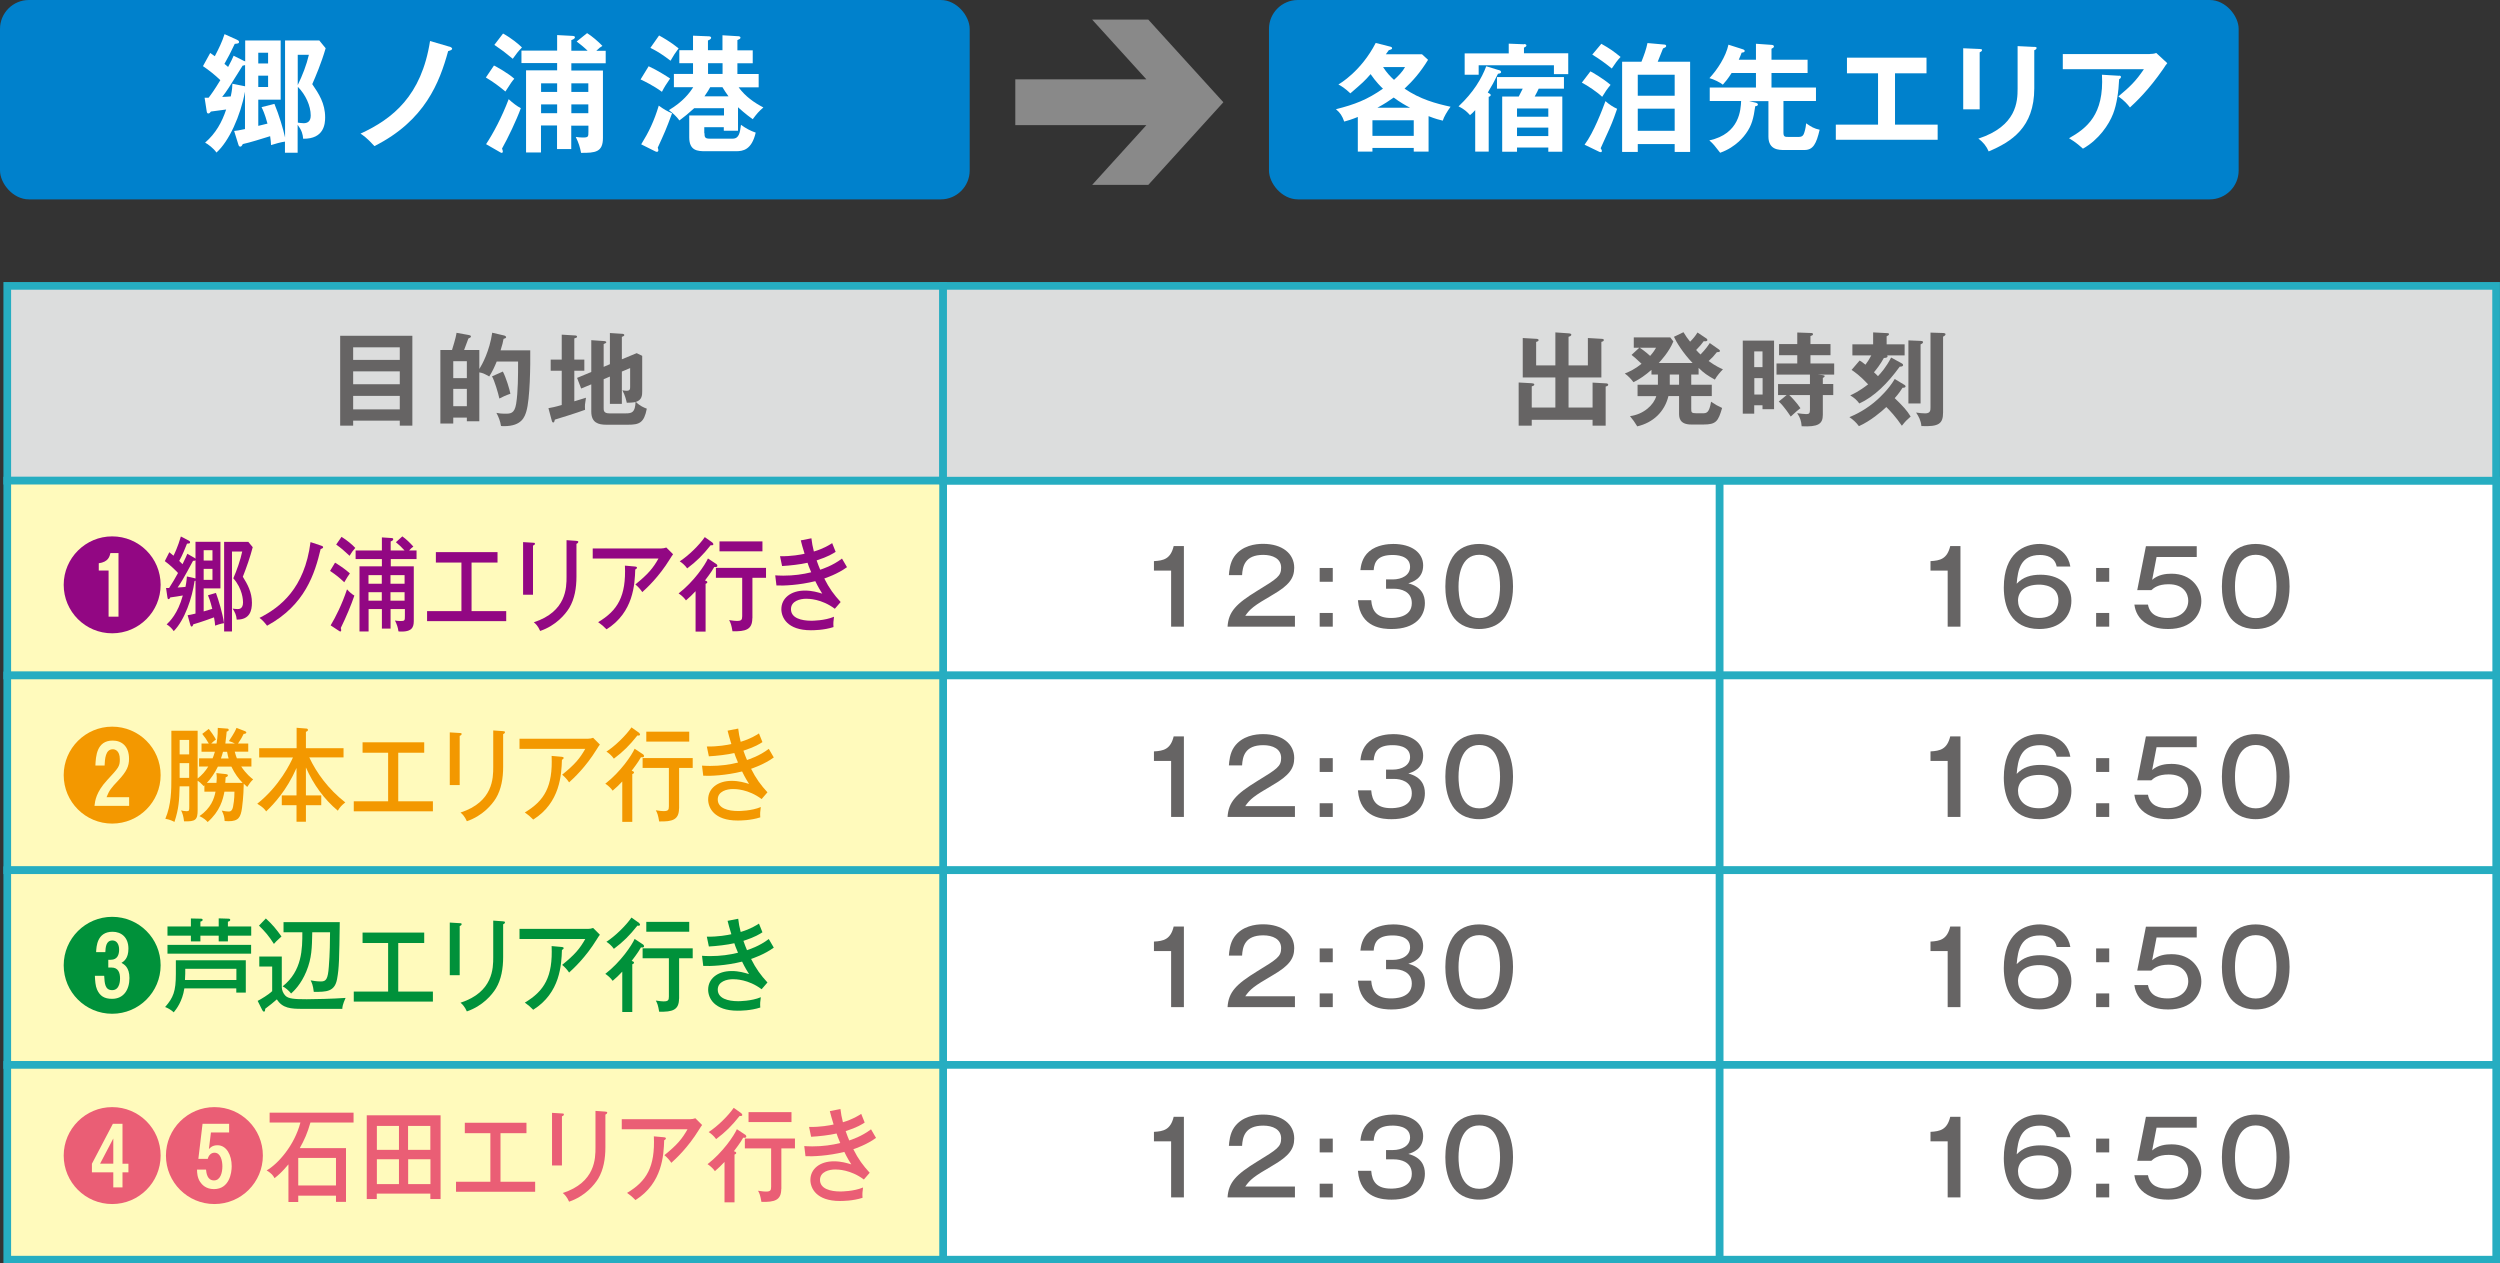
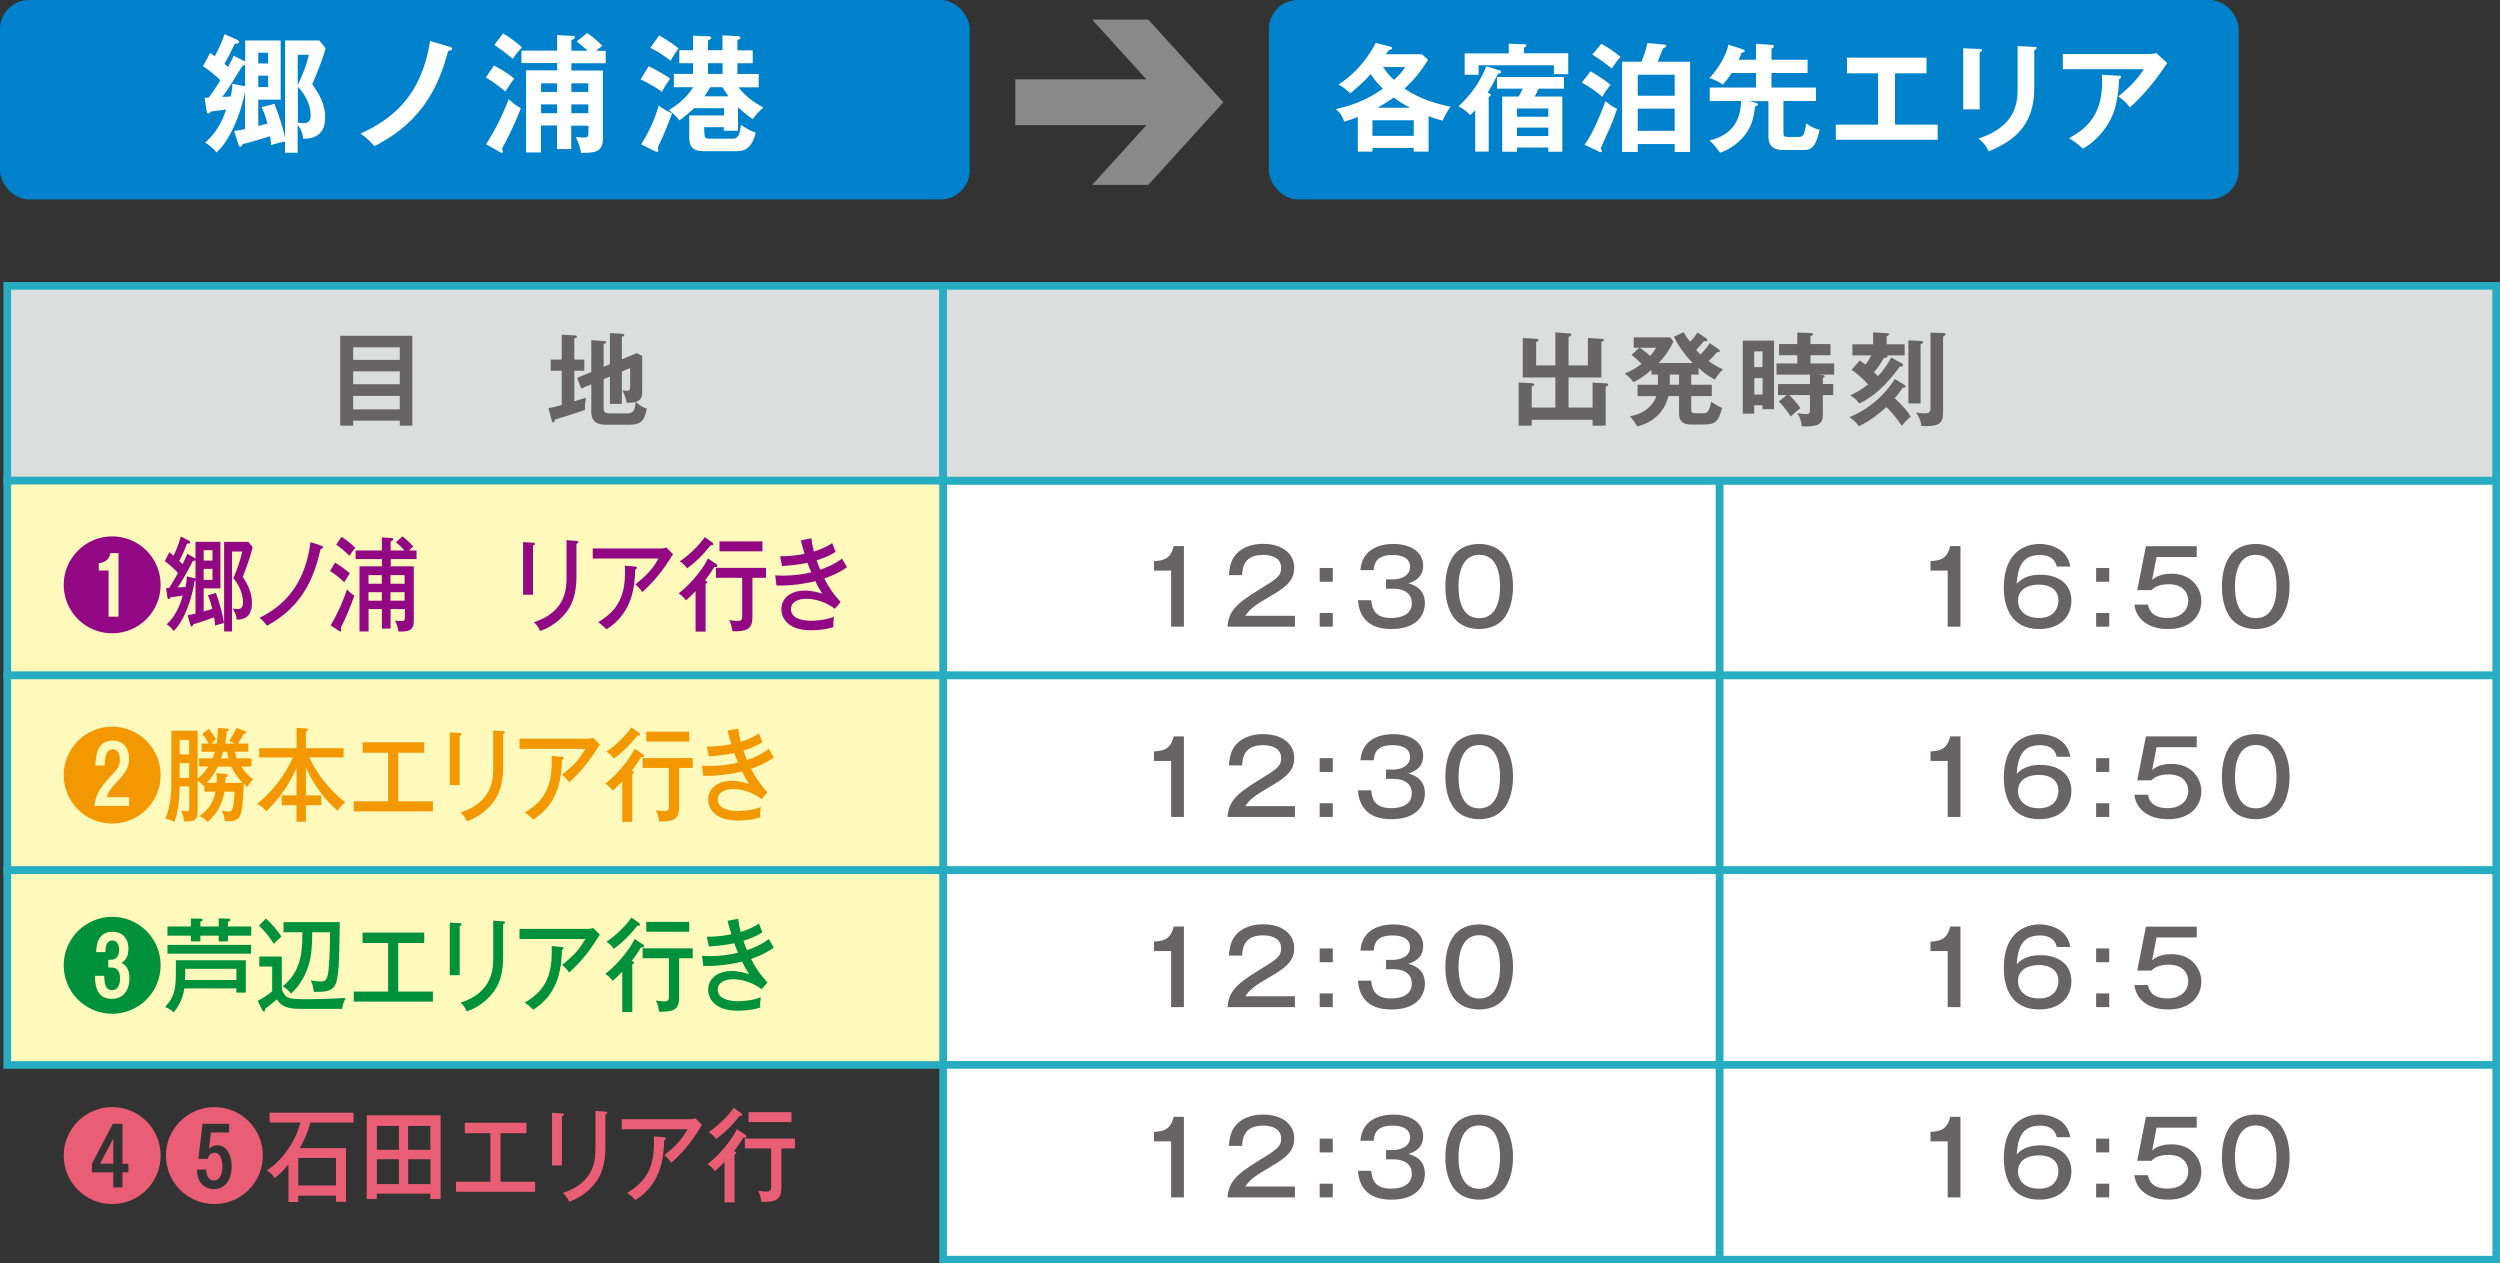
<svg xmlns="http://www.w3.org/2000/svg" id="_レイヤー_2" data-name="レイヤー_2" viewBox="0 0 244.51 123.57">
  <rect x="0" y="0" width="244.51" height="123.57" fill="#333333" stroke="none" />
  <defs>
    <style>
      .cls-1 {
        fill: #ea5e75;
      }

      .cls-2, .cls-3 {
        fill: #fff;
      }

      .cls-2, .cls-4, .cls-5 {
        stroke: #26adc1;
        stroke-miterlimit: 10;
        stroke-width: .75px;
      }

      .cls-6 {
        fill: #920783;
      }

      .cls-7 {
        fill: #898989;
      }

      .cls-8 {
        fill: #f39800;
      }

      .cls-4 {
        fill: #dcdddd;
      }

      .cls-5 {
        fill: #fffabc;
      }

      .cls-9 {
        fill: #0081cc;
      }

      .cls-10 {
        fill: #00913a;
      }

      .cls-11 {
        fill: #666464;
      }
    </style>
  </defs>
  <g id="_文字" data-name="文字">
    <g>
      <g>
        <g>
          <rect class="cls-9" width="94.84" height="19.5" rx="2.83" ry="2.83" />
          <g>
            <path class="cls-3" d="M23.89,5.96s.06.04.09.05v-2.05h3.47v5.79h-2.19v2.56c.36-.09.65-.15.9-.22-.26-.98-.48-1.4-.58-1.61l1.26-.32c.46,1.1.86,2.47,1.04,3.29V3.96h3.35l.62.76c-.41,1.42-1,2.81-1.31,3.51.64.94,1.26,1.87,1.26,3.25,0,.61-.09,2.12-2.15,2.09-.04-.45-.12-.79-.54-1.37v2.74h-1.24v-1.09c-.3.03-1.08.24-1.36.34-.01-.3-.04-.5-.09-.87-.88.27-1.9.6-2.67.77-.11.2-.15.25-.25.25-.11,0-.15-.08-.19-.21l-.41-1.32c.25-.03.51-.06,1.06-.19v-3.65c-.44,2.37-1.56,4.85-2.79,5.95-.27-.4-.82-.82-1.11-.97,1.04-.9,1.65-2,2.06-3.24-.24.04-1.27.17-1.49.2-.08.1-.14.19-.25.19-.12,0-.15-.09-.17-.25l-.2-1.29h.39c.19-.24.56-.74,1.15-1.72-.52-.5-1.09-.96-1.7-1.37l.71-1.29c.2.15.28.2.45.32.42-.82.7-1.37.95-2.16l1.22.55c.1.05.2.1.2.22,0,.14-.11.15-.42.18-.32.69-.76,1.54-1.01,1.96.11.09.16.12.36.3.33-.61.41-.8.54-1.1l1.03.52ZM23.97,8.45v-2.09c-.06.03-.11.04-.24.06-1.39,2.24-1.55,2.49-2,3.06.36-.01.49-.02.84-.05.14-.67.15-.94.16-1.24l1.24.25ZM26.22,6.21v-1.05h-.96v1.05h.96ZM25.26,7.4v1.11h.96v-1.11h-.96ZM29.12,5.36v2.96c.45-.92.86-1.97,1.09-2.96h-1.09ZM29.12,11.99c.12.02.38.06.58.06.38,0,.69-.18.69-.75,0-.95-.5-2.04-1.26-2.81v3.5Z" />
            <path class="cls-3" d="M43.97,4.56c.12.04.25.12.25.2,0,.12-.15.17-.39.24-.84,3.06-2.26,6.8-7.21,9.29-.74-.82-1.12-1.06-1.36-1.22,3.15-1.45,5.97-3.7,6.8-9.06l1.91.56Z" />
            <path class="cls-3" d="M48.3,6.4c.25.12,1.39.75,2,1.3-.2.23-.29.34-.87,1.25-.69-.57-1.15-.91-1.91-1.37l.79-1.17ZM47.54,14.1c.69-1.04,1.55-2.65,2.21-4.4.38.36.86.72,1.19.88-.42,1.16-1.26,2.92-1.84,3.95.03.08.08.2.08.27,0,.04-.01.15-.1.15-.04,0-.06,0-.15-.05l-1.39-.8ZM49.2,3.28c.85.47,1.5,1.02,1.85,1.36-.41.43-.52.58-.9,1.11-.85-.7-.94-.77-1.8-1.36l.85-1.11ZM55.87,12.27v2.31h-1.39v-2.31h-1.57v2.64h-1.46V6.88h3.04v-.71h-3.49v-1.22h3.49v-1.52l1.49.08c.17.01.25.04.25.14,0,.15-.25.24-.35.27v1.04h1.59c-.42-.4-.85-.74-1.07-.9l1.02-.82c.47.29,1.09.82,1.5,1.25-.24.15-.28.17-.6.48h.92v1.22h-3.36v.71h3.09v6.6c0,1.39-.76,1.46-2.14,1.45-.1-.55-.24-.99-.52-1.56.25.04.46.06.7.06.54,0,.54-.08.54-.59v-.57h-1.66ZM54.49,8.99v-.84h-1.57v.84h1.57ZM54.49,11.07v-.86h-1.57v.86h1.57ZM57.54,8.99v-.84h-1.66v.84h1.66ZM57.54,11.07v-.86h-1.66v.86h1.66Z" />
            <path class="cls-3" d="M63.44,6.48c.85.39,1.76.97,2.1,1.2-.41.6-.55.81-.8,1.3-.81-.6-1.8-1.08-2.09-1.21l.79-1.29ZM62.71,14.12c.76-1.23,1.26-2.27,1.72-3.79.54.39.83.55,1.3.75-.59,1.6-.74,1.92-1.4,3.36.04.11.06.2.06.26,0,.09-.06.15-.15.15-.06,0-.14-.04-.24-.09l-1.3-.65ZM64.46,3.47c.28.15,1.11.61,1.91,1.26-.31.41-.51.72-.79,1.21-.78-.6-1.27-.91-1.97-1.26l.85-1.21ZM68.9,13.02c0,.39.05.54.49.54h2.27c.64,0,.71-.61.81-1.35.52.37.94.59,1.44.76-.39,1.7-1.26,1.82-1.91,1.82h-3.01c-.76,0-1.58-.04-1.58-1.36v-2.14h3.4v-.71h-2.91c-.56.51-.94.82-1.45,1.2-.3-.41-.65-.72-1.03-1.01,1.38-.82,2.04-1.7,2.38-2.24h-1.89v-1.3h1.87v-1.05h-1.34v-1.27h1.34v-1.42l1.52.06c.06,0,.25.01.25.14,0,.14-.17.21-.31.27v.95h1.42v-1.46l1.5.09c.08,0,.26.01.26.14s-.15.17-.3.24v1h1.5v1.27h-1.5v1.05h2.08v1.3h-1.96c.67.91,1.51,1.49,2.42,1.97-.44.38-.64.61-1.04,1.15-.71-.5-1.29-1.04-1.44-1.17v2.3h-1.39v-.35h-1.91v.59ZM71.25,9.42c-.23-.31-.41-.59-.59-.89h-1.2c-.12.23-.26.45-.56.89h2.35ZM70.67,6.18h-1.42v1.05h1.42v-1.05Z" />
          </g>
        </g>
        <g>
          <rect class="cls-9" x="124.11" width="94.84" height="19.5" rx="2.83" ry="2.83" />
          <g>
            <path class="cls-3" d="M139.72,14.83h-1.45v-.36h-4.04v.36h-1.43v-3.39c-.62.25-1.02.37-1.33.45-.21-.58-.38-.84-.81-1.21,1.81-.45,3.07-.93,4.6-2.01-.13-.11-.71-.68-1.21-1.42-.59.68-.74.81-1.98,1.88-.54-.51-.87-.71-1.17-.87.13-.07,2.22-1.28,3.65-4.06l1.38.35c.15.03.22.08.22.16,0,.1-.06.12-.32.2-.07.09-.2.28-.29.4h3.54l.59.54c-.76,1.24-1.48,2.05-2.3,2.82,1.52,1.04,3.07,1.46,4.5,1.77-.33.45-.66,1.01-.76,1.36-.3-.07-.71-.17-1.39-.44v3.49ZM138.27,13.29v-1.53h-4.04v1.53h4.04ZM137.92,10.54c-.45-.23-1.01-.55-1.61-1-.53.37-.79.55-1.6,1h3.21ZM135.27,6.56c.34.54.76.98,1.07,1.25.4-.36.83-.79,1.08-1.25h-2.15Z" />
            <path class="cls-3" d="M146.55,6.84c.13.03.26.08.26.21,0,.12-.16.15-.3.16-.39.81-.58,1.15-1,1.84.17.09.29.17.29.24,0,.1-.12.16-.2.18v5.36h-1.32v-4.06c-.21.23-.34.36-.51.49-.23-.28-.6-.61-1.12-.86,1.46-1.36,2.27-2.74,2.71-3.92l1.17.36ZM149.05,4.31c.08,0,.24.01.24.14,0,.09-.12.16-.24.21v.55h4.33v2.04h-1.4v-.87h-7.36v.93h-1.37v-2.09h4.31v-.95l1.5.06ZM152.8,9.44v5.4h-1.37v-.41h-3.06v.41h-1.45v-5.4h1.62c.15-.28.23-.45.39-.77h-2.52v-1.13h6.55v1.13h-2.47c-.03.09-.25.52-.39.77h2.7ZM151.43,11.42v-.81h-3.06v.81h3.06ZM151.43,13.31v-.83h-3.06v.83h3.06Z" />
            <path class="cls-3" d="M155.55,6.98c.2.1,1.2.67,1.97,1.32-.32.38-.58.76-.82,1.17-.49-.47-1.43-1.1-1.99-1.39l.84-1.1ZM154.98,14.15c.89-1.18,1.75-3.46,2.04-4.26.37.33.77.59,1.14.75-.1.31-.44,1.28-.75,1.96-.29.63-.78,1.71-.86,1.9.04.06.12.18.12.26,0,.06-.02.12-.1.12-.06,0-.13-.02-.15-.03l-1.43-.69ZM156.61,4.28c.83.47,1.16.7,1.89,1.29-.3.31-.55.66-.86,1.13-.73-.59-1.21-.93-1.91-1.36l.89-1.06ZM165.3,6.04v8.82h-1.51v-.77h-3.61v.77h-1.53V6.04h1.89c.26-.66.46-1.19.59-1.83l1.67.15c.07.01.16.03.16.14,0,.11-.14.17-.31.24-.28.7-.35.89-.52,1.3h3.18ZM160.18,9.36h3.61v-2.05h-3.61v2.05ZM163.79,10.63h-3.61v2.16h3.61v-2.16Z" />
            <path class="cls-3" d="M171.02,9.88l.69.16c.09.02.22.09.22.17,0,.15-.15.16-.26.18-.17,1.2-.34,1.88-.9,2.66-.14.2-.94,1.33-2.53,1.89-.55-.71-.66-.85-1.06-1.21,2.98-.64,3.07-3.04,3.11-3.85h-3.07v-1.32h4.52v-1.42h-2.38c-.37.58-.64.9-.86,1.14-.25-.21-.87-.52-1.31-.64.78-.83,1.61-2.11,1.86-3.27l1.44.46s.15.06.15.14c0,.14-.1.15-.3.18-.06.16-.13.36-.28.69h1.68v-1.56l1.56.11c.13.01.2.08.2.15,0,.1-.1.16-.24.23v1.07h3.53v1.3h-3.53v1.42h4.35v1.32h-3.18v3.11c0,.4.17.4.45.4h1.07c.37,0,.45-.24.48-.32.06-.15.17-.48.22-1.01.52.36.77.51,1.32.63-.32,1.36-.63,1.98-1.48,1.98h-1.97c-.52,0-1.56,0-1.56-1.31v-3.47h-1.93Z" />
            <path class="cls-3" d="M185.33,12.19h4.18v1.48h-9.96v-1.48h4.13v-5.02h-3.04v-1.53h7.78v1.53h-3.08v5.02Z" />
            <path class="cls-3" d="M193.62,4.79c.14.01.23.01.23.11,0,.12-.14.17-.23.22v5.57h-1.61v-5.97l1.61.07ZM198.96,4.58c.17.01.23.05.23.1,0,.15-.15.2-.23.23v3.73c0,3.84-2.24,5.23-4.46,6.17-.2-.48-.53-.91-1.01-1.25,3.76-1.23,3.84-3.64,3.84-4.9v-4.15l1.63.08Z" />
            <path class="cls-3" d="M210.25,5.28c.21,0,.45-.02.64-.1l1.08,1c-.14.16-.18.23-.41.58-1.44,2.08-2.66,3.21-3.24,3.75-.25-.32-.55-.67-1.13-1.08,1.17-.98,1.71-1.51,2.49-2.66h-7.93v-1.48h8.5ZM207.26,7.4c.08,0,.18.02.18.12,0,.13-.14.21-.18.23-.05,1.2-.23,2.45-.59,3.38-.41,1.06-1.39,2.53-2.95,3.41-.52-.46-.77-.66-1.36-1.02,1.71-.97,3.44-2.27,3.22-6.21l1.67.1Z" />
          </g>
        </g>
        <polygon class="cls-7" points="119.65 10 112.31 1.92 106.82 1.92 112.12 7.76 99.3 7.76 99.3 12.24 112.12 12.24 106.82 18.08 112.31 18.08 119.65 10" />
      </g>
      <g>
        <rect class="cls-2" x="92.24" y="47.01" width="75.95" height="19.05" />
        <rect class="cls-2" x="92.24" y="66.06" width="75.95" height="19.05" />
        <rect class="cls-2" x="92.24" y="85.11" width="75.95" height="19.05" />
        <rect class="cls-2" x="92.24" y="104.15" width="75.95" height="19.05" />
        <rect class="cls-2" x="168.19" y="47.01" width="75.95" height="19.05" />
        <rect class="cls-2" x="168.19" y="66.06" width="75.95" height="19.05" />
        <rect class="cls-2" x="168.19" y="85.11" width="75.95" height="19.05" />
        <rect class="cls-2" x="168.19" y="104.15" width="75.95" height="19.05" />
        <g>
          <path class="cls-11" d="M115.79,61.29h-1.25v-5.48h-1.68v-.93c.94-.05,1.63-.21,1.93-1.47h1v7.88Z" />
          <path class="cls-11" d="M126.65,61.29h-6.59c.09-1.47.84-2.24,2.89-3.5,1.96-1.2,2.35-1.44,2.35-2.27,0-.89-.83-1.25-1.75-1.25-1.8,0-2.02,1.12-2.07,1.98h-1.29c.03-.38.09-1.2.52-1.81.77-1.09,2.08-1.25,2.82-1.25,1.89,0,3.05.96,3.05,2.34,0,1.01-.49,1.71-2.1,2.64-1.89,1.1-2.2,1.37-2.69,2.06h4.86v1.06Z" />
          <path class="cls-11" d="M130.35,56.9h-1.28v-1.35h1.28v1.35ZM130.35,61.29h-1.28v-1.34h1.28v1.34Z" />
          <path class="cls-11" d="M135.56,56.67h.66c.88,0,1.69-.41,1.69-1.23,0-1.16-1.44-1.16-1.72-1.16-1.37,0-1.78.6-1.84,1.48h-1.3c.05-.4.14-1.21.86-1.83.76-.65,1.86-.73,2.35-.73,1.83,0,2.93.87,2.93,2.1,0,1.3-1.04,1.62-1.45,1.75,1.3.34,1.62,1.17,1.62,1.93,0,1.28-.9,2.54-3.26,2.54-.74,0-3.09-.05-3.29-2.82h1.3c.08,1.07.56,1.74,1.93,1.74.32,0,2.04,0,2.04-1.45,0-1.18-1.11-1.41-1.75-1.41h-.77v-.91Z" />
          <path class="cls-11" d="M147.26,54.48c.65,1.04.72,2.25.72,2.88,0,.56-.06,1.85-.72,2.88-.7,1.09-1.86,1.28-2.59,1.28-1.38,0-2.19-.63-2.6-1.28-.64-1.02-.71-2.23-.71-2.88,0-.73.1-1.91.71-2.88.56-.89,1.53-1.28,2.6-1.28s2.05.42,2.59,1.28ZM142.65,57.36c0,.84.12,3.1,2.03,3.1s2.03-2.26,2.03-3.1c0-.99-.19-3.1-2.03-3.1s-2.03,2.16-2.03,3.1Z" />
          <path class="cls-11" d="M115.79,79.9h-1.25v-5.48h-1.68v-.93c.94-.05,1.63-.21,1.93-1.47h1v7.88Z" />
          <path class="cls-11" d="M126.65,79.9h-6.59c.09-1.47.84-2.24,2.89-3.5,1.96-1.2,2.35-1.44,2.35-2.27,0-.89-.83-1.25-1.75-1.25-1.8,0-2.02,1.12-2.07,1.98h-1.29c.03-.38.09-1.2.52-1.81.77-1.09,2.08-1.25,2.82-1.25,1.89,0,3.05.96,3.05,2.34,0,1.01-.49,1.71-2.1,2.64-1.89,1.1-2.2,1.37-2.69,2.06h4.86v1.06Z" />
          <path class="cls-11" d="M130.35,75.5h-1.28v-1.35h1.28v1.35ZM130.35,79.9h-1.28v-1.34h1.28v1.34Z" />
          <path class="cls-11" d="M135.56,75.27h.66c.88,0,1.69-.41,1.69-1.23,0-1.16-1.44-1.16-1.72-1.16-1.37,0-1.78.6-1.84,1.48h-1.3c.05-.4.14-1.21.86-1.83.76-.65,1.86-.73,2.35-.73,1.83,0,2.93.87,2.93,2.1,0,1.3-1.04,1.62-1.45,1.75,1.3.34,1.62,1.17,1.62,1.93,0,1.28-.9,2.54-3.26,2.54-.74,0-3.09-.05-3.29-2.82h1.3c.08,1.07.56,1.74,1.93,1.74.32,0,2.04,0,2.04-1.45,0-1.18-1.11-1.41-1.75-1.41h-.77v-.91Z" />
          <path class="cls-11" d="M147.26,73.08c.65,1.04.72,2.25.72,2.88,0,.56-.06,1.85-.72,2.88-.7,1.09-1.86,1.28-2.59,1.28-1.38,0-2.19-.63-2.6-1.28-.64-1.02-.71-2.23-.71-2.88,0-.73.1-1.91.71-2.88.56-.89,1.53-1.28,2.6-1.28s2.05.42,2.59,1.28ZM142.65,75.96c0,.84.12,3.1,2.03,3.1s2.03-2.26,2.03-3.1c0-.99-.19-3.1-2.03-3.1s-2.03,2.16-2.03,3.1Z" />
          <path class="cls-11" d="M115.79,98.5h-1.25v-5.48h-1.68v-.93c.94-.05,1.63-.21,1.93-1.47h1v7.88Z" />
          <path class="cls-11" d="M126.65,98.5h-6.59c.09-1.47.84-2.24,2.89-3.5,1.96-1.2,2.35-1.44,2.35-2.27,0-.89-.83-1.25-1.75-1.25-1.8,0-2.02,1.12-2.07,1.98h-1.29c.03-.38.09-1.2.52-1.81.77-1.09,2.08-1.25,2.82-1.25,1.89,0,3.05.96,3.05,2.34,0,1.01-.49,1.71-2.1,2.64-1.89,1.1-2.2,1.37-2.69,2.06h4.86v1.06Z" />
          <path class="cls-11" d="M130.35,94.11h-1.28v-1.35h1.28v1.35ZM130.35,98.5h-1.28v-1.34h1.28v1.34Z" />
          <path class="cls-11" d="M135.56,93.88h.66c.88,0,1.69-.41,1.69-1.23,0-1.16-1.44-1.16-1.72-1.16-1.37,0-1.78.6-1.84,1.48h-1.3c.05-.4.14-1.21.86-1.83.76-.65,1.86-.73,2.35-.73,1.83,0,2.93.87,2.93,2.1,0,1.3-1.04,1.62-1.45,1.75,1.3.34,1.62,1.17,1.62,1.93,0,1.28-.9,2.54-3.26,2.54-.74,0-3.09-.05-3.29-2.82h1.3c.08,1.07.56,1.74,1.93,1.74.32,0,2.04,0,2.04-1.45,0-1.18-1.11-1.41-1.75-1.41h-.77v-.91Z" />
          <path class="cls-11" d="M147.26,91.69c.65,1.04.72,2.25.72,2.88,0,.56-.06,1.85-.72,2.88-.7,1.09-1.86,1.28-2.59,1.28-1.38,0-2.19-.63-2.6-1.28-.64-1.02-.71-2.23-.71-2.88,0-.73.1-1.91.71-2.88.56-.89,1.53-1.28,2.6-1.28s2.05.42,2.59,1.28ZM142.65,94.56c0,.84.12,3.1,2.03,3.1s2.03-2.26,2.03-3.1c0-.99-.19-3.1-2.03-3.1s-2.03,2.16-2.03,3.1Z" />
          <path class="cls-11" d="M115.79,117.11h-1.25v-5.48h-1.68v-.93c.94-.05,1.63-.21,1.93-1.47h1v7.88Z" />
          <path class="cls-11" d="M126.65,117.11h-6.59c.09-1.47.84-2.24,2.89-3.5,1.96-1.2,2.35-1.44,2.35-2.27,0-.89-.83-1.25-1.75-1.25-1.8,0-2.02,1.12-2.07,1.98h-1.29c.03-.38.09-1.2.52-1.81.77-1.09,2.08-1.25,2.82-1.25,1.89,0,3.05.96,3.05,2.34,0,1.01-.49,1.71-2.1,2.64-1.89,1.1-2.2,1.37-2.69,2.06h4.86v1.06Z" />
          <path class="cls-11" d="M130.35,112.71h-1.28v-1.35h1.28v1.35ZM130.35,117.11h-1.28v-1.34h1.28v1.34Z" />
          <path class="cls-11" d="M135.56,112.48h.66c.88,0,1.69-.41,1.69-1.23,0-1.16-1.44-1.16-1.72-1.16-1.37,0-1.78.6-1.84,1.48h-1.3c.05-.4.14-1.21.86-1.83.76-.65,1.86-.73,2.35-.73,1.83,0,2.93.87,2.93,2.1,0,1.3-1.04,1.62-1.45,1.75,1.3.34,1.62,1.17,1.62,1.93,0,1.28-.9,2.54-3.26,2.54-.74,0-3.09-.05-3.29-2.82h1.3c.08,1.07.56,1.74,1.93,1.74.32,0,2.04,0,2.04-1.45,0-1.18-1.11-1.41-1.75-1.41h-.77v-.91Z" />
          <path class="cls-11" d="M147.26,110.29c.65,1.04.72,2.25.72,2.88,0,.56-.06,1.85-.72,2.88-.7,1.09-1.86,1.28-2.59,1.28-1.38,0-2.19-.63-2.6-1.28-.64-1.02-.71-2.23-.71-2.88,0-.73.1-1.91.71-2.88.56-.89,1.53-1.28,2.6-1.28s2.05.42,2.59,1.28ZM142.65,113.17c0,.84.12,3.1,2.03,3.1s2.03-2.26,2.03-3.1c0-.99-.19-3.1-2.03-3.1s-2.03,2.16-2.03,3.1Z" />
        </g>
        <g>
          <path class="cls-11" d="M191.74,61.29h-1.25v-5.48h-1.68v-.93c.94-.05,1.63-.21,1.93-1.47h1v7.88Z" />
          <path class="cls-11" d="M201.15,55.41c-.18-.94-1.01-1.13-1.63-1.13-1.87,0-2.17,1.39-2.28,2.81.63-.66,1.38-.88,2.34-.88,1.64,0,3.01.82,3.01,2.54,0,1.54-1.08,2.77-3.14,2.77-2.82,0-3.47-2.26-3.47-4.05,0-3.39,1.99-4.27,3.51-4.27.25,0,2.63.04,3,2.21h-1.34ZM197.37,58.74c0,.83.58,1.7,2.05,1.7,1.69,0,1.9-1.25,1.9-1.7,0-1.5-1.55-1.56-1.87-1.56-1.47,0-2.08.72-2.08,1.56Z" />
          <path class="cls-11" d="M206.29,56.9h-1.28v-1.35h1.28v1.35ZM206.29,61.29h-1.28v-1.34h1.28v1.34Z" />
          <path class="cls-11" d="M214.85,54.48h-3.93l-.43,2.23c.58-.51,1.32-.6,1.9-.6,1.97,0,2.91,1.43,2.91,2.68s-.88,2.73-3.24,2.73c-.47,0-1.47-.04-2.31-.65-.83-.6-.96-1.46-1-1.74h1.33c.2,1.11,1.14,1.31,1.92,1.31,1.37,0,2.02-.82,2.02-1.69,0-.68-.44-1.61-1.92-1.61-1.05,0-1.47.38-1.69.58h-1.38l.85-4.3h4.97v1.06Z" />
          <path class="cls-11" d="M223.21,54.48c.65,1.04.72,2.25.72,2.88,0,.56-.06,1.85-.72,2.88-.7,1.09-1.86,1.28-2.59,1.28-1.38,0-2.19-.63-2.6-1.28-.64-1.02-.71-2.23-.71-2.88,0-.73.1-1.91.71-2.88.56-.89,1.53-1.28,2.6-1.28s2.05.42,2.59,1.28ZM218.59,57.36c0,.84.12,3.1,2.03,3.1s2.03-2.26,2.03-3.1c0-.99-.19-3.1-2.03-3.1s-2.03,2.16-2.03,3.1Z" />
          <path class="cls-11" d="M191.74,79.9h-1.25v-5.48h-1.68v-.93c.94-.05,1.63-.21,1.93-1.47h1v7.88Z" />
          <path class="cls-11" d="M201.15,74.01c-.18-.94-1.01-1.13-1.63-1.13-1.87,0-2.17,1.39-2.28,2.81.63-.66,1.38-.88,2.34-.88,1.64,0,3.01.82,3.01,2.54,0,1.54-1.08,2.77-3.14,2.77-2.82,0-3.47-2.26-3.47-4.05,0-3.39,1.99-4.27,3.51-4.27.25,0,2.63.04,3,2.21h-1.34ZM197.37,77.35c0,.83.58,1.7,2.05,1.7,1.69,0,1.9-1.25,1.9-1.7,0-1.5-1.55-1.56-1.87-1.56-1.47,0-2.08.72-2.08,1.56Z" />
          <path class="cls-11" d="M206.29,75.5h-1.28v-1.35h1.28v1.35ZM206.29,79.9h-1.28v-1.34h1.28v1.34Z" />
          <path class="cls-11" d="M214.85,73.08h-3.93l-.43,2.23c.58-.51,1.32-.6,1.9-.6,1.97,0,2.91,1.43,2.91,2.68s-.88,2.73-3.24,2.73c-.47,0-1.47-.04-2.31-.65-.83-.6-.96-1.46-1-1.74h1.33c.2,1.11,1.14,1.31,1.92,1.31,1.37,0,2.02-.82,2.02-1.69,0-.68-.44-1.61-1.92-1.61-1.05,0-1.47.38-1.69.58h-1.38l.85-4.3h4.97v1.06Z" />
          <path class="cls-11" d="M223.21,73.08c.65,1.04.72,2.25.72,2.88,0,.56-.06,1.85-.72,2.88-.7,1.09-1.86,1.28-2.59,1.28-1.38,0-2.19-.63-2.6-1.28-.64-1.02-.71-2.23-.71-2.88,0-.73.1-1.91.71-2.88.56-.89,1.53-1.28,2.6-1.28s2.05.42,2.59,1.28ZM218.59,75.96c0,.84.12,3.1,2.03,3.1s2.03-2.26,2.03-3.1c0-.99-.19-3.1-2.03-3.1s-2.03,2.16-2.03,3.1Z" />
          <path class="cls-11" d="M191.74,98.5h-1.25v-5.48h-1.68v-.93c.94-.05,1.63-.21,1.93-1.47h1v7.88Z" />
          <path class="cls-11" d="M201.15,92.62c-.18-.94-1.01-1.13-1.63-1.13-1.87,0-2.17,1.39-2.28,2.81.63-.66,1.38-.88,2.34-.88,1.64,0,3.01.82,3.01,2.54,0,1.54-1.08,2.77-3.14,2.77-2.82,0-3.47-2.26-3.47-4.05,0-3.39,1.99-4.27,3.51-4.27.25,0,2.63.04,3,2.21h-1.34ZM197.37,95.95c0,.83.58,1.7,2.05,1.7,1.69,0,1.9-1.25,1.9-1.7,0-1.5-1.55-1.56-1.87-1.56-1.47,0-2.08.72-2.08,1.56Z" />
          <path class="cls-11" d="M206.29,94.11h-1.28v-1.35h1.28v1.35ZM206.29,98.5h-1.28v-1.34h1.28v1.34Z" />
          <path class="cls-11" d="M214.85,91.69h-3.93l-.43,2.23c.58-.51,1.32-.6,1.9-.6,1.97,0,2.91,1.43,2.91,2.68s-.88,2.73-3.24,2.73c-.47,0-1.47-.04-2.31-.65-.83-.6-.96-1.46-1-1.74h1.33c.2,1.11,1.14,1.31,1.92,1.31,1.37,0,2.02-.82,2.02-1.69,0-.68-.44-1.61-1.92-1.61-1.05,0-1.47.38-1.69.58h-1.38l.85-4.3h4.97v1.06Z" />
-           <path class="cls-11" d="M223.21,91.69c.65,1.04.72,2.25.72,2.88,0,.56-.06,1.85-.72,2.88-.7,1.09-1.86,1.28-2.59,1.28-1.38,0-2.19-.63-2.6-1.28-.64-1.02-.71-2.23-.71-2.88,0-.73.1-1.91.71-2.88.56-.89,1.53-1.28,2.6-1.28s2.05.42,2.59,1.28ZM218.59,94.56c0,.84.12,3.1,2.03,3.1s2.03-2.26,2.03-3.1c0-.99-.19-3.1-2.03-3.1s-2.03,2.16-2.03,3.1Z" />
          <path class="cls-11" d="M191.74,117.11h-1.25v-5.48h-1.68v-.93c.94-.05,1.63-.21,1.93-1.47h1v7.88Z" />
          <path class="cls-11" d="M201.15,111.22c-.18-.94-1.01-1.13-1.63-1.13-1.87,0-2.17,1.39-2.28,2.81.63-.66,1.38-.88,2.34-.88,1.64,0,3.01.82,3.01,2.54,0,1.54-1.08,2.77-3.14,2.77-2.82,0-3.47-2.26-3.47-4.05,0-3.39,1.99-4.27,3.51-4.27.25,0,2.63.04,3,2.21h-1.34ZM197.37,114.56c0,.83.58,1.7,2.05,1.7,1.69,0,1.9-1.25,1.9-1.7,0-1.5-1.55-1.56-1.87-1.56-1.47,0-2.08.72-2.08,1.56Z" />
          <path class="cls-11" d="M206.29,112.71h-1.28v-1.35h1.28v1.35ZM206.29,117.11h-1.28v-1.34h1.28v1.34Z" />
          <path class="cls-11" d="M214.85,110.29h-3.93l-.43,2.23c.58-.51,1.32-.6,1.9-.6,1.97,0,2.91,1.43,2.91,2.68s-.88,2.73-3.24,2.73c-.47,0-1.47-.04-2.31-.65-.83-.6-.96-1.46-1-1.74h1.33c.2,1.11,1.14,1.31,1.92,1.31,1.37,0,2.02-.82,2.02-1.69,0-.68-.44-1.61-1.92-1.61-1.05,0-1.47.38-1.69.58h-1.38l.85-4.3h4.97v1.06Z" />
          <path class="cls-11" d="M223.21,110.29c.65,1.04.72,2.25.72,2.88,0,.56-.06,1.85-.72,2.88-.7,1.09-1.86,1.28-2.59,1.28-1.38,0-2.19-.63-2.6-1.28-.64-1.02-.71-2.23-.71-2.88,0-.73.1-1.91.71-2.88.56-.89,1.53-1.28,2.6-1.28s2.05.42,2.59,1.28ZM218.59,113.17c0,.84.12,3.1,2.03,3.1s2.03-2.26,2.03-3.1c0-.99-.19-3.1-2.03-3.1s-2.03,2.16-2.03,3.1Z" />
        </g>
        <rect class="cls-4" x=".71" y="27.96" width="91.53" height="19.05" />
        <rect class="cls-5" x=".71" y="47.01" width="91.53" height="19.05" />
        <rect class="cls-5" x=".71" y="66.06" width="91.53" height="19.05" />
        <rect class="cls-5" x=".71" y="85.11" width="91.53" height="19.05" />
-         <rect class="cls-5" x=".71" y="104.15" width="91.53" height="19.05" />
        <rect class="cls-4" x="92.24" y="27.96" width="151.89" height="19.05" />
        <g>
          <path class="cls-11" d="M34.54,41.14v.49h-1.27v-8.79h7.06v8.79h-1.23v-.49h-4.56ZM39.1,35.2v-1.23h-4.56v1.23h4.56ZM39.1,37.58v-1.26h-4.56v1.26h4.56ZM39.1,40.04v-1.32h-4.56v1.32h4.56Z" />
-           <path class="cls-11" d="M51.86,34.26c.02,1.45-.02,4.76-.38,5.97-.16.52-.44,1.45-2.17,1.45-.14,0-.2,0-.31-.02-.07-.47-.25-.92-.45-1.28.2.04.44.08.86.08.51,0,.91,0,1.07-.96.19-1.19.19-2.76.19-4.14h-2.09c-.2.5-.44,1.01-.73,1.46-.5-.28-.63-.34-.97-.4v4.78h-1.22v-.36h-1.33v.58h-1.26v-7.19h1.14c.36-1.17.41-1.46.44-1.68l1.17.21c.1.02.24.04.24.15,0,.08-.09.13-.25.2-.19.52-.21.58-.42,1.12h1.49v1.86c.28-.44,1-1.76,1.26-3.55l1.16.27c.1.02.2.1.2.16,0,.11-.16.15-.25.17-.07.39-.11.52-.29,1.12h2.9ZM44.33,36.98h1.33v-1.65h-1.33v1.65ZM45.66,38.03h-1.33v1.7h1.33v-1.7ZM49.18,36.34c.29.53.66,1.73.74,2.17-.45.15-.84.34-1.08.47-.11-.53-.49-1.79-.72-2.17l1.06-.47Z" />
          <path class="cls-11" d="M57.15,35.17v1.09h-.98v2.99c.18-.06.98-.3,1.14-.35-.1.61-.12.74-.09,1.18-.61.24-2.83.93-2.95.96-.05.21-.07.28-.16.28s-.12-.09-.15-.2l-.32-1.2c.28-.05.66-.12,1.3-.31v-3.35h-1.08v-1.09h1.08v-2.44l1.34.08c.07,0,.16.04.16.13,0,.07-.08.1-.27.16v2.07h.98ZM59.65,35.62v-3.05l1.23.08c.08,0,.18.05.18.12,0,.08-.11.13-.24.18v2.19l1.45-.6.54.26v3.46c0,.35,0,.86-.62,1.05.39.39.78.55,1.07.66-.27,1.4-.74,1.57-1.85,1.57h-2.11c-.76,0-1.47-.18-1.47-1.28v-2.67l-.99.41-.4-1.04,1.39-.58v-3.11l1.29.09c.08.01.18.04.18.11s-.13.13-.26.18v2.23l.61-.26ZM59.04,37.09v2.82c0,.23,0,.52.56.52h1.6c.64,0,.91-.12.96-1.11-.26.06-.69.07-.86.07-.04-.17-.15-.72-.43-1.22.12.02.27.05.41.05.35,0,.35-.19.35-.4v-1.82l-.81.34v3.16h-1.17v-2.67l-.61.26Z" />
        </g>
        <g>
          <path class="cls-11" d="M155.76,39.86v-2.44l1.23.07c.15,0,.3.02.3.14,0,.11-.15.15-.25.18v3.82h-1.28v-.57h-5.95v.57h-1.28v-4.22l1.26.07c.1.01.27.02.27.13,0,.1-.12.14-.25.18v2.07h2.31v-2.94h-3.19v-3.86l1.36.08s.19,0,.19.13c0,.09-.12.14-.24.17v2.3h1.88v-3.23l1.26.09c.14.01.3.02.3.14,0,.1-.14.16-.27.2v2.8h1.89v-2.68l1.36.08c.06,0,.2,0,.2.12s-.14.15-.24.18v3.48h-3.21v2.94h2.35Z" />
          <path class="cls-11" d="M166.14,36.63h-.73v1h2.01v1.11h-2.01v1.23c0,.36.01.45.52.45h.61c.39,0,.63-.06.81-1.13.43.29.66.42,1.08.61-.38,1.3-.58,1.62-1.82,1.62h-1.2c-1.19,0-1.19-.74-1.19-1.11v-1.67h-1.04c-.38,1.55-1.51,2.6-3.05,2.96-.22-.37-.44-.68-.71-1,1.36-.18,2.33-1.11,2.57-1.96h-1.83v-1.11h1.99c0-.07,0-.11,0-.19v-.81h-.63v-.46c-.62.54-1.1.88-1.76,1.21-.22-.3-.54-.64-.85-.85.46-.18,1.01-.44,1.64-.95-.57-.54-.71-.66-.98-.87l.76-.7h-.54v-1.01h3.57l.3.39c-.42,1.04-1.25,1.92-1.43,2.11h3.31c-.93-.96-1.6-2.06-1.82-2.56l.93-.45c.25.42.39.6.65.93.33-.34.49-.53.72-.9l.87.58s.1.07.1.15c0,.16-.24.13-.36.12-.25.35-.32.41-.74.86.19.22.33.35.43.44.51-.53.75-.88.9-1.12l.9.63s.1.08.1.14c0,.11-.14.12-.3.12-.38.46-.38.47-.81.87.72.52,1.17.71,1.4.81-.23.23-.61.66-.79,1.01-.77-.44-1.05-.62-1.59-1.15v.65ZM160.38,34.01c.08.05.58.4,1.01.8.33-.37.47-.61.58-.8h-1.59ZM163.31,36.63v1h.91v-1h-.91Z" />
          <path class="cls-11" d="M173.51,33.31v6.71h-1.13v-.38h-.81v.82h-1.12v-7.15h3.06ZM172.38,35.91v-1.54h-.81v1.54h.81ZM171.58,36.98v1.61h.81v-1.61h-.81ZM178.27,36.69c.12.01.19.05.19.1,0,.09-.13.15-.18.17v.6h1.02v1.08h-1.02v1.93c0,.9-.46,1.2-2.07,1.12-.04-.53-.16-.87-.44-1.28.21.04.76.09.89.09.27,0,.36-.07.36-.41v-1.45h-2.02c.14.13.71.71,1.09,1.28-.29.22-.41.33-.95.82-.11-.16-.63-.98-1.17-1.47l.77-.63h-.84v-1.08h3.12v-.92h-3.27v-1.09h2.03v-.81h-1.78v-1.09h1.78v-1.13l1.39.05c.08,0,.15.04.15.12,0,.09-.12.14-.25.18v.78h1.96v1.09h-1.96v.81h2.32v1.09h-1.58l.46.05Z" />
          <path class="cls-11" d="M186.26,37.64s.11.07.11.14c0,.13-.16.15-.29.14-.14.22-.37.58-.77,1.02.84.82,1.18,1.18,1.56,1.8-.43.38-.48.43-.86.9-.58-.86-1.22-1.54-1.52-1.83-.49.46-1.54,1.36-2.68,1.87-.27-.37-.61-.67-.93-.88.57-.24,1.63-.72,2.75-1.73.16-.15,1.08-.97,1.68-2l.95.57ZM185.97,35.52c.08.05.16.09.16.18,0,.13-.15.16-.33.16-1.2,1.66-2.5,2.94-3.95,3.6-.31-.39-.42-.49-.89-.79.24-.11.85-.38,1.75-1.08-.79-.85-1.37-1.25-1.62-1.41l.79-.92c.19.11.28.18.57.41.22-.3.39-.56.57-.91h-1.85v-1.08h2.03v-1.17l1.35.07c.06,0,.2,0,.2.09,0,.11-.08.15-.23.22v.79h1.76v1.08h-1.71s.04.05.04.09c0,.14-.22.16-.36.16-.33.61-.74,1.13-.97,1.4.2.18.28.26.39.38.28-.29.81-.88,1.29-1.82l1.01.55ZM187.84,33.34c.07,0,.24.01.24.12,0,.1-.08.15-.24.22v5.78h-1.19v-6.17l1.19.05ZM190.08,32.57s.2.01.2.12c0,.1-.11.17-.24.24v7.42c0,1.09-.42,1.4-2.12,1.32-.05-.54-.26-.94-.52-1.32.35.05.66.08.89.08.52,0,.52-.3.52-.61v-7.29l1.27.04Z" />
        </g>
        <g>
          <path class="cls-6" d="M15.71,57.2c0,2.62-2.12,4.74-4.74,4.74s-4.74-2.12-4.74-4.74,2.14-4.74,4.74-4.74,4.74,2.09,4.74,4.74ZM11.59,54.09h-.79c-.08.35-.21.87-1.14,1v.71h.96v4.51h.97v-6.22Z" />
          <path class="cls-6" d="M18.99,54.54c.05.03.1.06.13.11v-1.66h2.44v4.56h-1.64v2.25c.17-.05.72-.22.84-.25-.2-.8-.32-1.1-.42-1.33l.78-.23c.26.71.64,1.95.79,2.96-.23.02-.76.19-.87.24-.02-.25-.04-.48-.11-.81-.18.07-1.34.49-2.02.68-.03.08-.08.22-.17.22-.07,0-.1-.09-.13-.18l-.26-.93c.19-.03.39-.06.77-.16v-3.21s-.05.01-.09.02c-.23,1.64-.95,3.8-2.04,4.91-.14-.23-.43-.52-.69-.66.29-.28,1.09-1.04,1.58-2.83-.19.04-.97.16-1.22.19-.05.09-.1.17-.17.17-.09,0-.1-.08-.12-.2l-.13-.89h.3c.31-.47.63-1.03.87-1.47-.18-.2-.72-.74-1.29-1.16l.44-.87c.24.2.31.26.41.34.08-.15.43-.88.72-1.88l.77.4c.07.04.13.08.13.17,0,.11-.08.12-.3.13-.14.35-.44,1.12-.76,1.69.2.19.26.25.32.32.32-.66.39-.81.47-1.02l.66.38ZM19.02,56.55s.07.02.1.03v-1.79c-.05.06-.11.06-.24.06-.95,1.78-1.23,2.22-1.51,2.61.13,0,.67-.05.77-.06.11-.54.12-.79.14-1.02l.75.17ZM20.78,54.82v-1.01h-.86v1.01h.86ZM19.92,55.64v1.07h.86v-1.07h-.86ZM24.72,53.51c-.27,1.02-.59,1.93-.97,2.9.45.72.89,1.51.89,2.54,0,.74-.19,1.67-1.49,1.65-.04-.46-.16-.69-.4-1.08.13.02.29.05.48.05.14,0,.54,0,.54-.66,0-.2-.04-1.32-.95-2.35.32-.73.71-1.82.87-2.62h-1v7.82h-.77v-8.76h2.37l.42.51Z" />
          <path class="cls-6" d="M31.45,53.38c.1.03.15.07.15.14,0,.11-.17.16-.24.18-.57,2.39-1.51,5.47-5.24,7.5-.22-.29-.44-.55-.74-.77,2.03-1.03,4.41-2.87,4.99-7.41l1.08.36Z" />
          <path class="cls-6" d="M32.77,55.03c.25.15.95.59,1.45,1.05-.15.21-.26.37-.55.87-.48-.46-.82-.73-1.39-1.11l.49-.81ZM32.34,61.16c.48-.8,1.1-2.02,1.6-3.52.23.26.51.5.72.61-.3.89-.81,2.11-1.33,3.17.02.06.04.16.04.22,0,.03,0,.12-.08.12-.03,0-.05,0-.11-.04l-.85-.56ZM33.41,52.51c.5.31,1.03.74,1.34,1.08-.25.28-.33.39-.56.77-.61-.57-.8-.73-1.31-1.1l.52-.75ZM38.2,59.57v1.91h-.85v-1.91h-1.3v2.19h-.89v-6.37h2.19v-.71h-2.57v-.84h2.57v-1.28l.92.06c.12.01.19.02.19.12,0,.12-.17.19-.25.22v.88h1.36c-.31-.34-.51-.53-.85-.81l.63-.57c.35.24.79.67,1.08,1-.14.1-.22.16-.42.38h.73v.84h-2.52v.71h2.25v5.23c0,.53,0,1.15-1.18,1.15-.12,0-.21,0-.32-.02-.05-.38-.14-.65-.34-1.06.12.02.31.05.53.05.43,0,.44-.05.44-.47v-.7h-1.38ZM37.34,57.09v-.84h-1.3v.84h1.3ZM37.34,58.75v-.83h-1.3v.83h1.3ZM39.57,57.09v-.84h-1.38v.84h1.38ZM39.57,58.75v-.83h-1.38v.83h1.38Z" />
-           <path class="cls-6" d="M46.12,59.77h3.39v.98h-7.74v-.98h3.36v-4.75h-2.5v-1.02h6.03v1.02h-2.54v4.75Z" />
          <path class="cls-6" d="M52.13,53.08c.11,0,.19,0,.19.1,0,.11-.13.16-.19.18v4.81h-.97v-5.15l.97.06ZM56.38,52.9c.14.01.18.04.18.09,0,.13-.13.17-.18.2v3.2c0,1.11-.18,2.19-.7,3.06-.39.64-1.3,1.73-2.85,2.26-.21-.48-.44-.7-.62-.85,3.2-1.04,3.2-3.4,3.2-4.45v-3.58l.98.07Z" />
          <path class="cls-6" d="M64.67,53.64c.15,0,.35-.03.5-.09l.66.66c-.11.14-.14.2-.32.48-1.07,1.74-2.26,2.83-2.69,3.22-.19-.28-.41-.53-.68-.75,1.26-1.02,1.73-1.59,2.26-2.53h-6.43v-.99h6.7ZM62.13,55.41s.17.02.17.1c0,.1-.11.16-.17.19-.05,1.43-.16,4.19-2.81,5.85-.33-.33-.43-.42-.82-.7,1.91-1.14,2.75-2.53,2.62-5.53l1.01.09Z" />
          <path class="cls-6" d="M70.05,55.15s.11.09.11.17c0,.16-.14.15-.3.13-.31.55-.77,1.13-.91,1.32.09.03.23.08.23.17s-.11.14-.17.16v4.67h-.98v-3.95c-.3.32-.61.63-.94.9-.2-.29-.5-.54-.72-.68,1.51-1.17,2.59-2.79,2.87-3.42l.8.53ZM69.68,53.07s.09.1.09.15c0,.11-.13.13-.26.1-.77.97-1.38,1.58-2.3,2.27-.23-.33-.55-.58-.73-.69.84-.54,1.91-1.58,2.45-2.37l.76.54ZM73.58,60.47c0,1.11-.65,1.3-1.94,1.27-.11-.64-.18-.82-.33-1.09.39.06.64.08.76.08.45,0,.52-.12.52-.47v-3.75h-2.57v-.97h4.9v.97h-1.33v3.96ZM74.57,53.92h-4.2v-.97h4.2v.97Z" />
          <path class="cls-6" d="M79.36,52.65c.05.45.12.81.24,1.29.98-.29,1.54-.66,1.79-.82.12.3.13.35.34.85-.26.17-.72.47-1.86.84.13.39.25.67.35.91.18-.06,1.22-.39,2.13-1.09.1.18.32.56.49.84-.91.67-2.08,1.06-2.22,1.11.48.96.95,1.59,1.6,2.3l-.57.66c-1.31-.98-2.57-.98-2.81-.98-.57,0-1.48.21-1.48,1.02,0,.87,1.02,1.13,1.99,1.13.07,0,1.31,0,2.22-.39-.06.41-.08.63-.05,1.01-.95.31-1.97.31-2.22.31-2.31,0-2.88-1.26-2.88-2.06,0-1.06.91-1.82,2.3-1.82.71,0,1.27.17,1.7.3-.18-.29-.38-.6-.68-1.22-1.57.39-3.12.46-3.8.42l-.12-.99c.18.01.43.03.78.03,1.04,0,1.94-.13,2.74-.33-.22-.5-.29-.72-.36-.93-.7.16-1.73.28-2.49.32l-.2-.96c1.11.02,2.04-.16,2.4-.24-.19-.6-.28-.96-.37-1.31l1.02-.2Z" />
          <path class="cls-8" d="M15.71,75.81c0,2.62-2.12,4.74-4.74,4.74s-4.74-2.12-4.74-4.74,2.14-4.74,4.74-4.74,4.74,2.09,4.74,4.74ZM10.42,77.97c.27-.67.42-.87,1.14-1.63.83-.89,1.06-1.4,1.06-2.13,0-1.23-.72-1.78-1.6-1.78-1.58,0-1.65,1.57-1.69,2.44h.9c.03-.61.07-1.59.8-1.59.17,0,.69.08.69.99,0,.69-.12.82-1.24,2.03-1.07,1.16-1.18,1.99-1.24,2.52h3.39v-.85h-2.21Z" />
          <path class="cls-8" d="M19.99,77.43v-.62s-.04.05-.07.07c-.32-.34-.39-.39-.59-.52v2.86c0,.98-.21,1.14-1.33,1.11-.06-.5-.14-.77-.29-1.07.11.03.36.08.55.08.24,0,.25-.09.25-.39v-2.04h-.94c-.04,1.37-.08,2.18-.51,3.48-.13-.07-.39-.22-.89-.31.59-1.39.59-2.84.59-3.98v-4.63h2.57v4.67c.42-.33.75-.7,1.04-1.17h-.9v-.8h1.32c.03-.07.13-.29.23-.65h-1.31v-.8h.71c-.23-.4-.36-.59-.64-.94l.64-.49c.17.21.51.68.7,1.04-.11.08-.23.16-.46.39h.52c.13-.79.12-1.2.12-1.53l.91.07c.05,0,.16.01.16.13s-.14.15-.2.16c-.03.26-.06.69-.13,1.17h.93c-.19-.1-.25-.13-.58-.24.56-.84.66-1.09.74-1.29l.83.32c.1.04.13.08.13.13,0,.1-.11.13-.26.14-.15.32-.28.54-.55.94h1v.8h-1.32c.08.32.15.5.21.65h1.42v.8h-1c.51.75.96,1.1,1.17,1.26-.2.17-.43.49-.58.74-.13-.11-.26-.24-.34-.32,0,.23-.03,1.37-.17,2.37-.13.91-.33,1.3-1.33,1.3-.15,0-.26-.01-.37-.02-.02-.41-.09-.63-.28-1.02.26.06.5.09.65.09.15,0,.35,0,.45-.45.04-.22.14-.7.14-1.49h-.98c-.14.76-.43,1.91-1.64,2.97-.15-.17-.34-.36-.8-.58,1.12-.78,1.43-1.68,1.57-2.39h-1.07ZM18.5,73.78v-1.41h-.93v1.41h.93ZM18.5,76.08v-1.44h-.93v1.44h.93ZM22.09,75.71c.08.01.2.03.2.12,0,.1-.09.15-.22.19-.03.35-.03.42-.04.55h1.7c-.41-.43-.75-.87-1.1-1.59h-1.32c-.31.64-.69,1.18-1.08,1.59h.94c0-.11.03-.27.03-.49,0-.2-.02-.34-.04-.47l.93.1ZM21.81,73.53c-.05.2-.11.39-.2.65h.75c-.04-.14-.09-.3-.15-.65h-.4Z" />
          <path class="cls-8" d="M29.92,77.79h1.5v.96h-1.5v1.62h-.92v-1.62h-1.44v-.96h1.44v-2.68c-.96,2.19-2.18,3.49-2.97,4.25-.1-.15-.27-.4-.87-.75,2.19-1.74,3.28-4.03,3.49-4.53h-3.3v-.9h3.66v-2l.88.07c.11,0,.23.02.23.14,0,.09-.08.14-.2.19v1.6h3.68v.9h-3.35c.71,1.51,1.85,3.09,3.52,4.4-.36.29-.51.44-.73.81-1.33-1.11-2.39-2.57-3.12-4.23v2.73Z" />
          <path class="cls-8" d="M38.95,78.37h3.39v.98h-7.74v-.98h3.36v-4.75h-2.5v-1.02h6.03v1.02h-2.54v4.75Z" />
          <path class="cls-8" d="M44.96,71.69c.11,0,.19,0,.19.1,0,.11-.13.16-.19.18v4.81h-.97v-5.15l.97.06ZM49.21,71.51c.14.01.18.04.18.09,0,.13-.13.17-.18.2v3.2c0,1.11-.18,2.19-.7,3.06-.39.64-1.3,1.73-2.85,2.26-.21-.48-.44-.7-.62-.85,3.2-1.04,3.2-3.4,3.2-4.45v-3.58l.98.07Z" />
          <path class="cls-8" d="M57.51,72.25c.15,0,.35-.03.5-.09l.66.66c-.11.14-.14.2-.32.48-1.07,1.74-2.26,2.83-2.69,3.22-.19-.28-.41-.53-.68-.75,1.26-1.02,1.73-1.59,2.26-2.53h-6.43v-.99h6.7ZM54.96,74.02s.17.02.17.1c0,.1-.11.16-.17.19-.05,1.43-.16,4.19-2.81,5.85-.33-.33-.43-.42-.82-.7,1.91-1.14,2.75-2.53,2.62-5.53l1.01.09Z" />
          <path class="cls-8" d="M62.88,73.76s.11.09.11.17c0,.16-.14.15-.3.13-.31.55-.77,1.13-.91,1.32.09.03.23.08.23.17s-.11.14-.17.16v4.67h-.98v-3.95c-.3.32-.61.63-.94.9-.2-.29-.5-.54-.72-.68,1.51-1.17,2.59-2.79,2.87-3.42l.8.53ZM62.51,71.68s.09.1.09.15c0,.11-.13.13-.26.1-.77.97-1.38,1.58-2.3,2.27-.23-.33-.55-.58-.73-.69.84-.54,1.91-1.58,2.45-2.37l.76.54ZM66.41,79.07c0,1.11-.65,1.3-1.94,1.27-.11-.64-.18-.82-.33-1.09.39.06.64.08.76.08.45,0,.52-.12.52-.47v-3.75h-2.57v-.97h4.9v.97h-1.33v3.96ZM67.41,72.53h-4.2v-.97h4.2v.97Z" />
          <path class="cls-8" d="M72.2,71.26c.05.45.12.81.24,1.29.98-.29,1.54-.66,1.79-.82.12.3.13.35.34.85-.26.17-.72.47-1.86.84.13.39.25.67.35.91.18-.06,1.22-.39,2.13-1.09.1.18.32.56.49.84-.91.67-2.08,1.06-2.22,1.11.48.96.95,1.59,1.6,2.3l-.57.66c-1.31-.98-2.57-.98-2.81-.98-.57,0-1.48.21-1.48,1.02,0,.87,1.02,1.13,1.99,1.13.07,0,1.31,0,2.22-.39-.06.41-.08.63-.05,1.01-.95.31-1.97.31-2.22.31-2.31,0-2.88-1.26-2.88-2.06,0-1.06.91-1.82,2.3-1.82.71,0,1.27.17,1.7.3-.18-.29-.38-.6-.68-1.22-1.57.39-3.12.46-3.8.42l-.12-.99c.18.01.43.03.78.03,1.04,0,1.94-.13,2.74-.33-.22-.5-.29-.72-.36-.93-.7.16-1.73.28-2.49.32l-.2-.96c1.11.02,2.04-.16,2.4-.24-.19-.6-.28-.96-.37-1.31l1.02-.2Z" />
          <path class="cls-10" d="M15.71,94.41c0,2.62-2.12,4.74-4.74,4.74s-4.74-2.12-4.74-4.74,2.14-4.74,4.74-4.74,4.74,2.09,4.74,4.74ZM9.28,95.44c.02.46.05.98.21,1.34.28.63.71.91,1.47.91,1.14,0,1.7-.9,1.7-2.03,0-1.05-.5-1.33-.78-1.49.23-.14.68-.42.68-1.39,0-1.11-.7-1.65-1.55-1.65-1.53,0-1.58,1.46-1.61,1.99h.9c.03-.47.06-1.14.7-1.14.43,0,.65.4.65.89,0,.46-.14,1-.82,1h-.24v.76h.32c.64,0,.83.48.83,1.06,0,.16,0,1.15-.77,1.15-.7,0-.74-.65-.78-1.4h-.91Z" />
          <path class="cls-10" d="M18.03,96.67c-.19,1.28-.79,2.04-1.04,2.34-.25-.24-.58-.42-.84-.52.8-.92,1.05-1.52,1.05-3.24v-1.33h6.84v3.16h-.93v-.41h-5.1ZM18.67,89.83l.93.02c.12,0,.22.01.22.12s-.12.14-.22.17v.47h1.79v-.79l.95.03c.08,0,.18.02.18.12,0,.11-.13.15-.23.18v.46h2.28v.9h-2.28v.56h-.9v-.56h-1.79v.56h-.93v-.56h-2.29v-.9h2.29v-.78ZM24.56,92.41v.86h-8.18v-.86h8.18ZM23.12,95.85v-1.1h-5c0,.36,0,.61-.03,1.1h5.02Z" />
          <path class="cls-10" d="M27.56,93.55v3c0,.3.15.63.36.84.29.29.86.34,2.08.34.73,0,2.53-.04,3.8-.13-.29.64-.32.92-.32,1.07h-3.91c-1.08,0-1.94-.04-2.49-.93-.46.4-.53.45-1.14.92-.02.21-.02.28-.13.28-.08,0-.13-.1-.17-.17l-.44-.88c.34-.17,1.08-.62,1.42-.95v-2.41h-1.26v-.98h2.21ZM26,89.83c.65.59,1.03,1.06,1.53,1.76-.51.47-.57.52-.74.73-.5-.8-.93-1.27-1.46-1.79l.67-.7ZM27.73,91.18v-.99h5.5c-.05,3.59-.06,4.46-.26,5.55-.23,1.27-1.05,1.27-2.28,1.27-.08-.67-.19-.89-.31-1.13.2.04.58.11,1.01.11.5,0,.68-.22.77-1.44.1-1.22.12-2.66.12-3.37h-1.74c-.03,1.51-.04,2.52-.58,3.83-.52,1.27-1.24,1.94-1.49,2.16-.19-.26-.59-.6-.83-.7,1.93-1.52,1.93-3.7,1.93-5.29h-1.85Z" />
          <path class="cls-10" d="M38.95,96.98h3.39v.98h-7.74v-.98h3.36v-4.75h-2.5v-1.02h6.03v1.02h-2.54v4.75Z" />
          <path class="cls-10" d="M44.96,90.29c.11,0,.19,0,.19.1,0,.11-.13.16-.19.18v4.81h-.97v-5.15l.97.06ZM49.21,90.11c.14.01.18.04.18.09,0,.13-.13.17-.18.2v3.2c0,1.11-.18,2.19-.7,3.06-.39.64-1.3,1.73-2.85,2.26-.21-.48-.44-.7-.62-.85,3.2-1.04,3.2-3.4,3.2-4.45v-3.58l.98.07Z" />
          <path class="cls-10" d="M57.51,90.85c.15,0,.35-.03.5-.09l.66.66c-.11.14-.14.2-.32.48-1.07,1.74-2.26,2.83-2.69,3.22-.19-.28-.41-.53-.68-.75,1.26-1.02,1.73-1.59,2.26-2.53h-6.43v-.99h6.7ZM54.96,92.62s.17.02.17.1c0,.1-.11.16-.17.19-.05,1.43-.16,4.19-2.81,5.85-.33-.33-.43-.42-.82-.7,1.91-1.14,2.75-2.53,2.62-5.53l1.01.09Z" />
          <path class="cls-10" d="M62.88,92.36s.11.09.11.17c0,.16-.14.15-.3.13-.31.55-.77,1.13-.91,1.32.09.03.23.08.23.17s-.11.14-.17.16v4.67h-.98v-3.95c-.3.32-.61.63-.94.9-.2-.29-.5-.54-.72-.68,1.51-1.17,2.59-2.79,2.87-3.42l.8.53ZM62.51,90.28s.09.1.09.15c0,.11-.13.13-.26.1-.77.97-1.38,1.58-2.3,2.27-.23-.33-.55-.58-.73-.69.84-.54,1.91-1.58,2.45-2.37l.76.54ZM66.41,97.68c0,1.11-.65,1.3-1.94,1.27-.11-.64-.18-.82-.33-1.09.39.06.64.08.76.08.45,0,.52-.12.52-.47v-3.75h-2.57v-.97h4.9v.97h-1.33v3.96ZM67.41,91.13h-4.2v-.97h4.2v.97Z" />
          <path class="cls-10" d="M72.2,89.86c.05.45.12.81.24,1.29.98-.29,1.54-.66,1.79-.82.12.3.13.35.34.85-.26.17-.72.47-1.86.84.13.39.25.67.35.91.18-.06,1.22-.39,2.13-1.09.1.18.32.56.49.84-.91.67-2.08,1.06-2.22,1.11.48.96.95,1.59,1.6,2.3l-.57.66c-1.31-.98-2.57-.98-2.81-.98-.57,0-1.48.21-1.48,1.02,0,.87,1.02,1.13,1.99,1.13.07,0,1.31,0,2.22-.39-.06.41-.08.63-.05,1.01-.95.31-1.97.31-2.22.31-2.31,0-2.88-1.26-2.88-2.06,0-1.06.91-1.82,2.3-1.82.71,0,1.27.17,1.7.3-.18-.29-.38-.6-.68-1.22-1.57.39-3.12.46-3.8.42l-.12-.99c.18.01.43.03.78.03,1.04,0,1.94-.13,2.74-.33-.22-.5-.29-.72-.36-.93-.7.16-1.73.28-2.49.32l-.2-.96c1.11.02,2.04-.16,2.4-.24-.19-.6-.28-.96-.37-1.31l1.02-.2Z" />
          <path class="cls-1" d="M15.71,113.02c0,2.62-2.12,4.74-4.74,4.74s-4.74-2.12-4.74-4.74,2.14-4.74,4.74-4.74,4.74,2.09,4.74,4.74ZM11.98,109.91h-.94l-2.05,3.91v.84h2.09v1.47h.9v-1.47h.58v-.84h-.58v-3.91ZM9.79,113.81l1.29-2.46v2.46h-1.29Z" />
          <path class="cls-1" d="M25.71,113.02c0,2.62-2.12,4.74-4.74,4.74s-4.74-2.12-4.74-4.74,2.14-4.74,4.74-4.74,4.74,2.09,4.74,4.74ZM22.41,109.91h-2.6l-.41,3.43h.92c.09-.36.33-.6.66-.6.61,0,.77.81.77,1.33,0,.62-.19,1.38-.82,1.38-.67,0-.75-.74-.78-1.06h-.88c0,.31.03.8.3,1.2.17.26.56.71,1.35.71,1.52,0,1.74-1.59,1.74-2.24,0-1.09-.5-2.05-1.39-2.05-.5,0-.71.24-.84.38l.2-1.63h1.78v-.85Z" />
          <path class="cls-1" d="M33.84,112.29v5.26h-.98v-.61h-3.69v.62h-.96v-3.68c-.66.79-1.03,1.09-1.36,1.35-.13-.25-.28-.46-.77-.76,1.11-.63,2.72-2.45,3.3-4.68h-3.01v-.97h8.21v.97h-4.22c-.28,1-.59,1.7-1.04,2.5h4.52ZM32.86,115.94v-2.69h-3.69v2.69h3.69Z" />
          <path class="cls-1" d="M36.85,116.74v.53h-.98v-8.19h7.22v8.19h-1v-.53h-5.24ZM39.02,112.46v-2.34h-2.16v2.34h2.16ZM39.02,115.81v-2.43h-2.16v2.43h2.16ZM42.09,112.46v-2.34h-2.18v2.34h2.18ZM39.92,113.38v2.43h2.18v-2.43h-2.18Z" />
          <path class="cls-1" d="M48.95,115.58h3.39v.98h-7.74v-.98h3.36v-4.75h-2.5v-1.02h6.03v1.02h-2.54v4.75Z" />
          <path class="cls-1" d="M54.96,108.9c.11,0,.19,0,.19.1,0,.11-.13.16-.19.18v4.81h-.97v-5.15l.97.06ZM59.21,108.72c.14.01.18.04.18.09,0,.13-.13.17-.18.2v3.2c0,1.11-.18,2.19-.7,3.06-.39.64-1.3,1.73-2.85,2.26-.21-.48-.44-.7-.62-.85,3.2-1.04,3.2-3.4,3.2-4.45v-3.58l.98.07Z" />
          <path class="cls-1" d="M67.51,109.46c.15,0,.35-.03.5-.09l.66.66c-.11.14-.14.2-.32.48-1.07,1.74-2.26,2.83-2.69,3.22-.19-.28-.41-.53-.68-.75,1.26-1.02,1.73-1.59,2.26-2.53h-6.43v-.99h6.7ZM64.96,111.23s.17.02.17.1c0,.1-.11.16-.17.19-.05,1.43-.16,4.19-2.81,5.85-.33-.33-.43-.42-.82-.7,1.91-1.14,2.75-2.53,2.62-5.53l1.01.09Z" />
          <path class="cls-1" d="M72.88,110.97s.11.09.11.17c0,.16-.14.15-.3.13-.31.55-.77,1.13-.91,1.32.09.03.23.08.23.17s-.11.14-.17.16v4.67h-.98v-3.95c-.3.32-.61.63-.94.9-.2-.29-.5-.54-.72-.68,1.51-1.17,2.59-2.79,2.87-3.42l.8.53ZM72.51,108.89s.09.1.09.15c0,.11-.13.13-.26.1-.77.97-1.38,1.58-2.3,2.27-.23-.33-.55-.58-.73-.69.84-.54,1.91-1.58,2.45-2.37l.76.54ZM76.41,116.28c0,1.11-.65,1.3-1.94,1.27-.11-.64-.18-.82-.33-1.09.39.06.64.08.76.08.45,0,.52-.12.52-.47v-3.75h-2.57v-.97h4.9v.97h-1.33v3.96ZM77.41,109.74h-4.2v-.97h4.2v.97Z" />
-           <path class="cls-1" d="M82.2,108.47c.05.45.12.81.24,1.29.98-.29,1.54-.66,1.79-.82.12.3.13.35.34.85-.26.17-.72.47-1.86.84.13.39.25.67.35.91.18-.06,1.22-.39,2.13-1.09.1.18.32.56.49.84-.91.67-2.08,1.06-2.22,1.11.48.96.95,1.59,1.6,2.3l-.57.66c-1.31-.98-2.57-.98-2.81-.98-.57,0-1.48.21-1.48,1.02,0,.87,1.02,1.13,1.99,1.13.07,0,1.31,0,2.22-.39-.06.41-.08.63-.05,1.01-.95.31-1.97.31-2.22.31-2.31,0-2.88-1.26-2.88-2.06,0-1.06.91-1.82,2.3-1.82.71,0,1.27.17,1.7.3-.18-.29-.38-.6-.68-1.22-1.57.39-3.12.46-3.8.42l-.12-.99c.18.01.43.03.78.03,1.04,0,1.94-.13,2.74-.33-.22-.5-.29-.72-.36-.93-.7.16-1.73.28-2.49.32l-.2-.96c1.11.02,2.04-.16,2.4-.24-.19-.6-.28-.96-.37-1.31l1.02-.2Z" />
        </g>
      </g>
    </g>
  </g>
</svg>